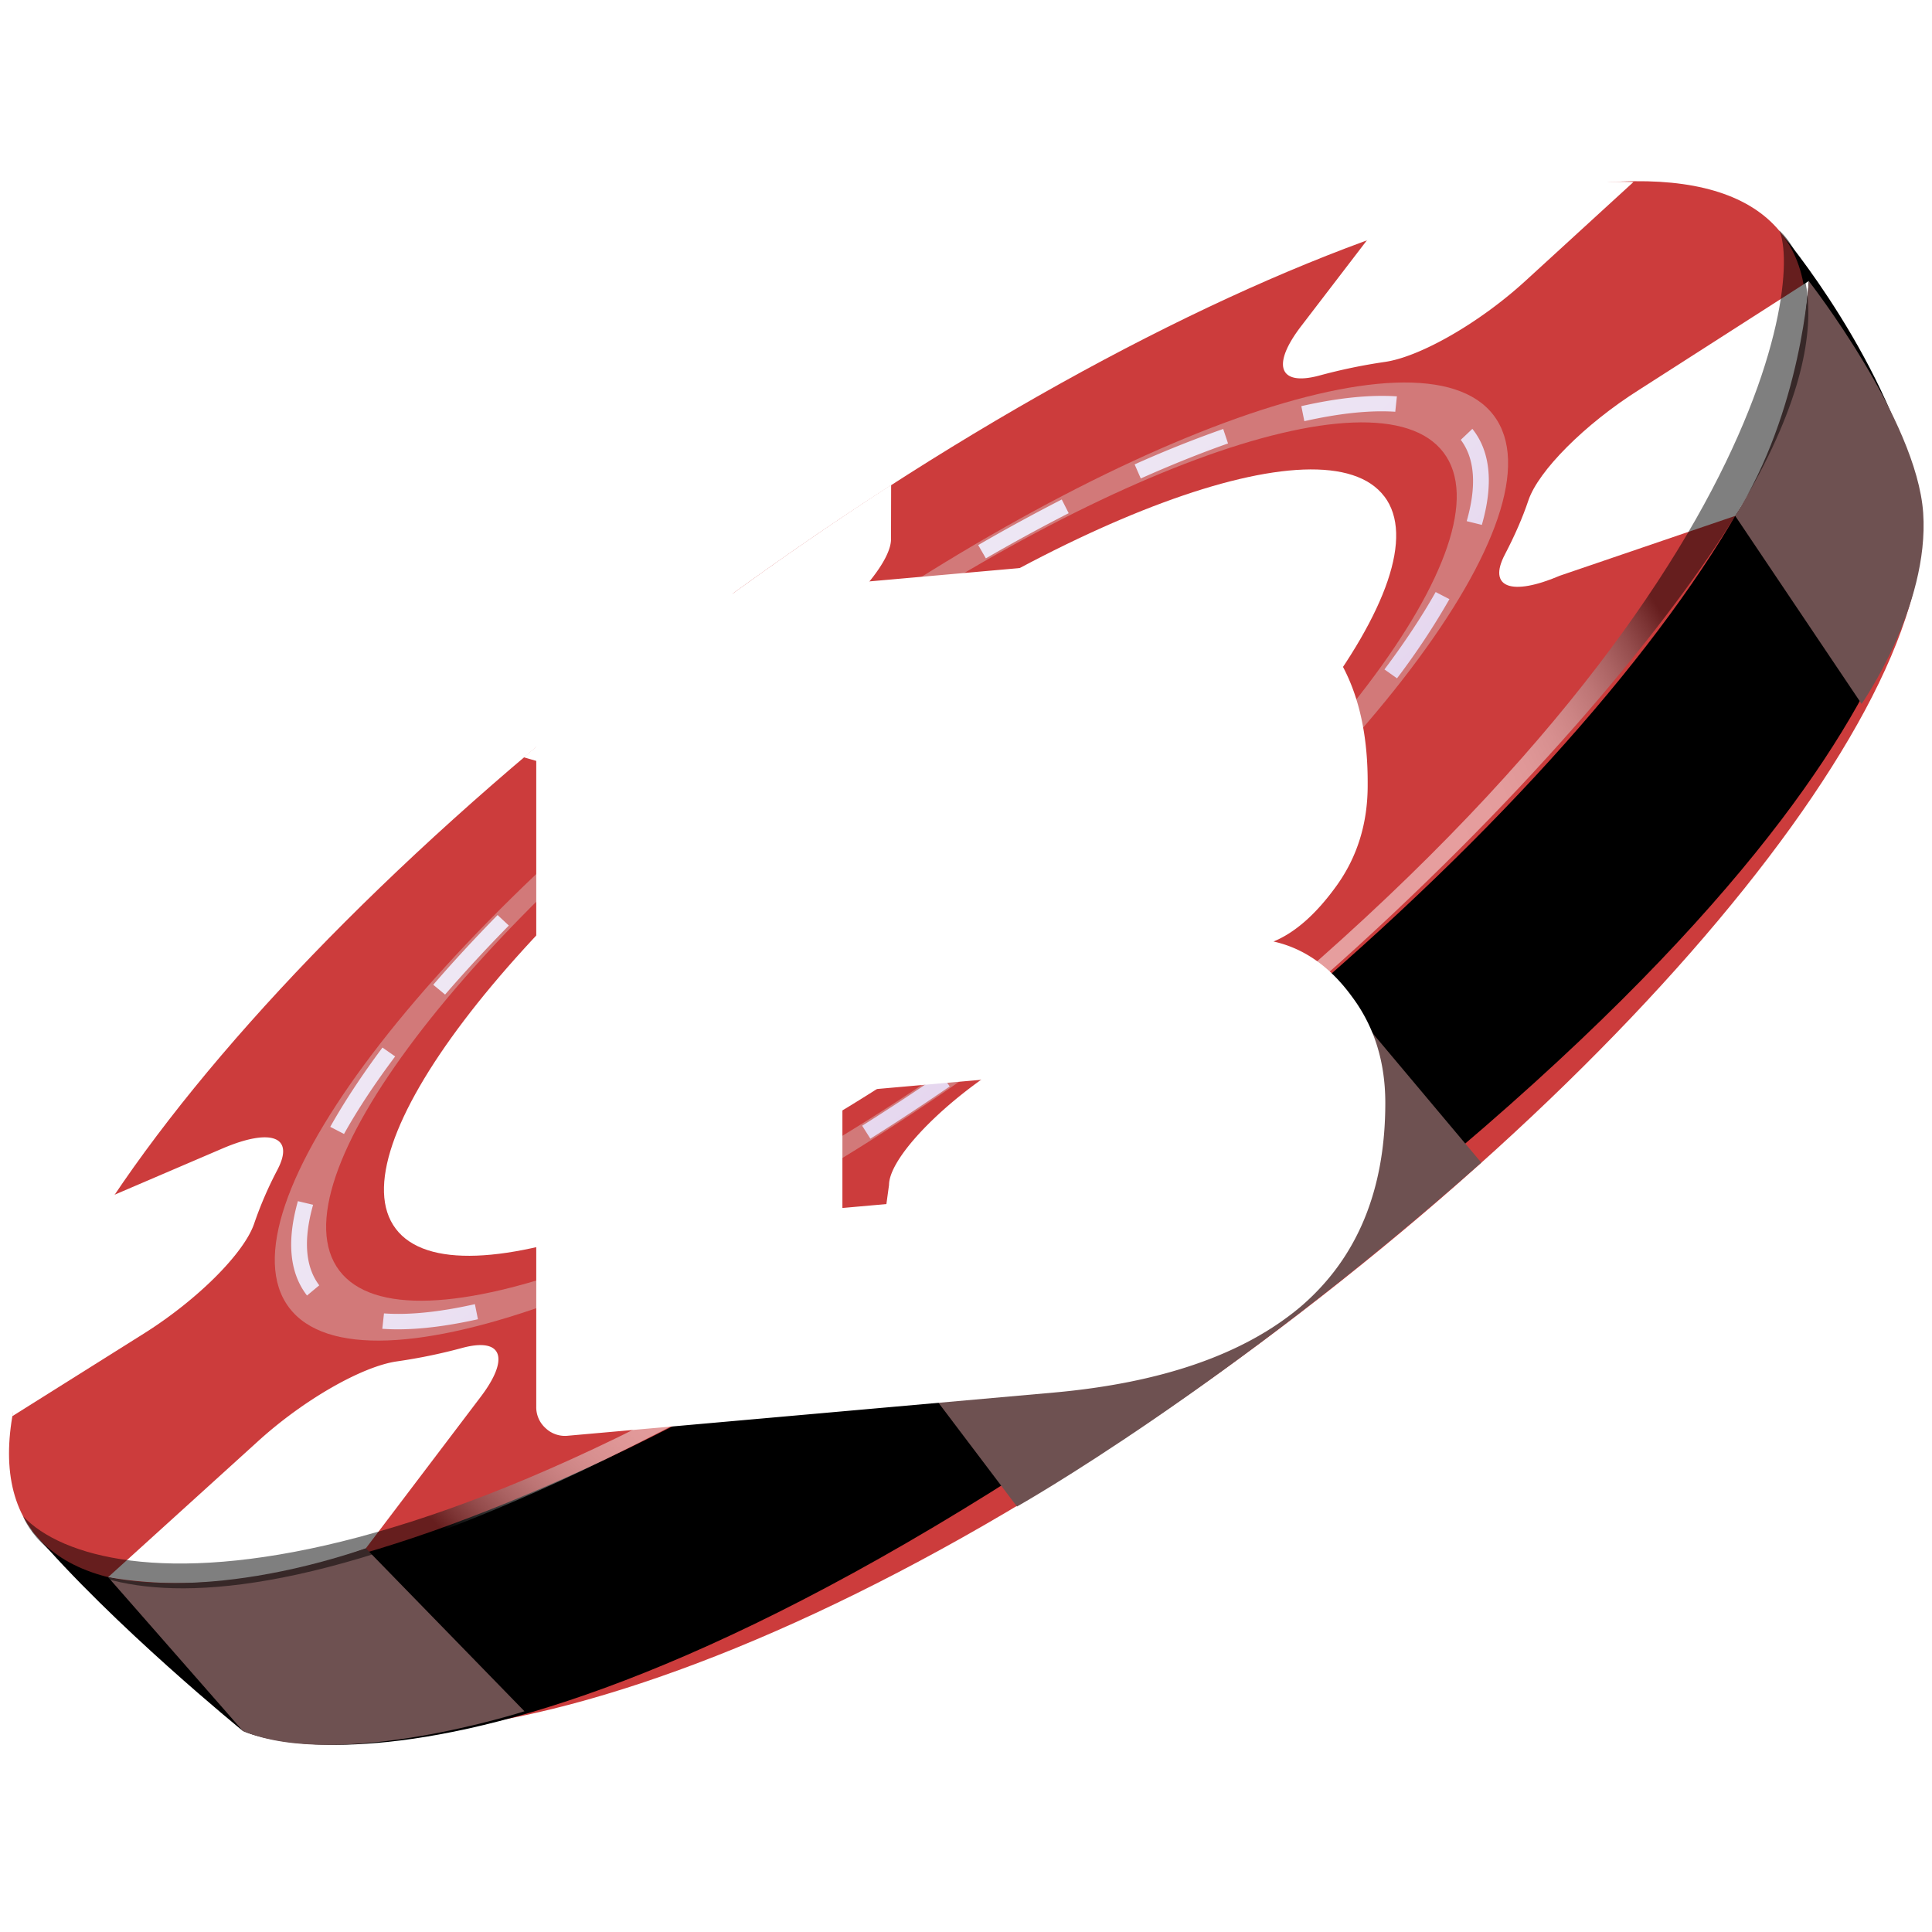
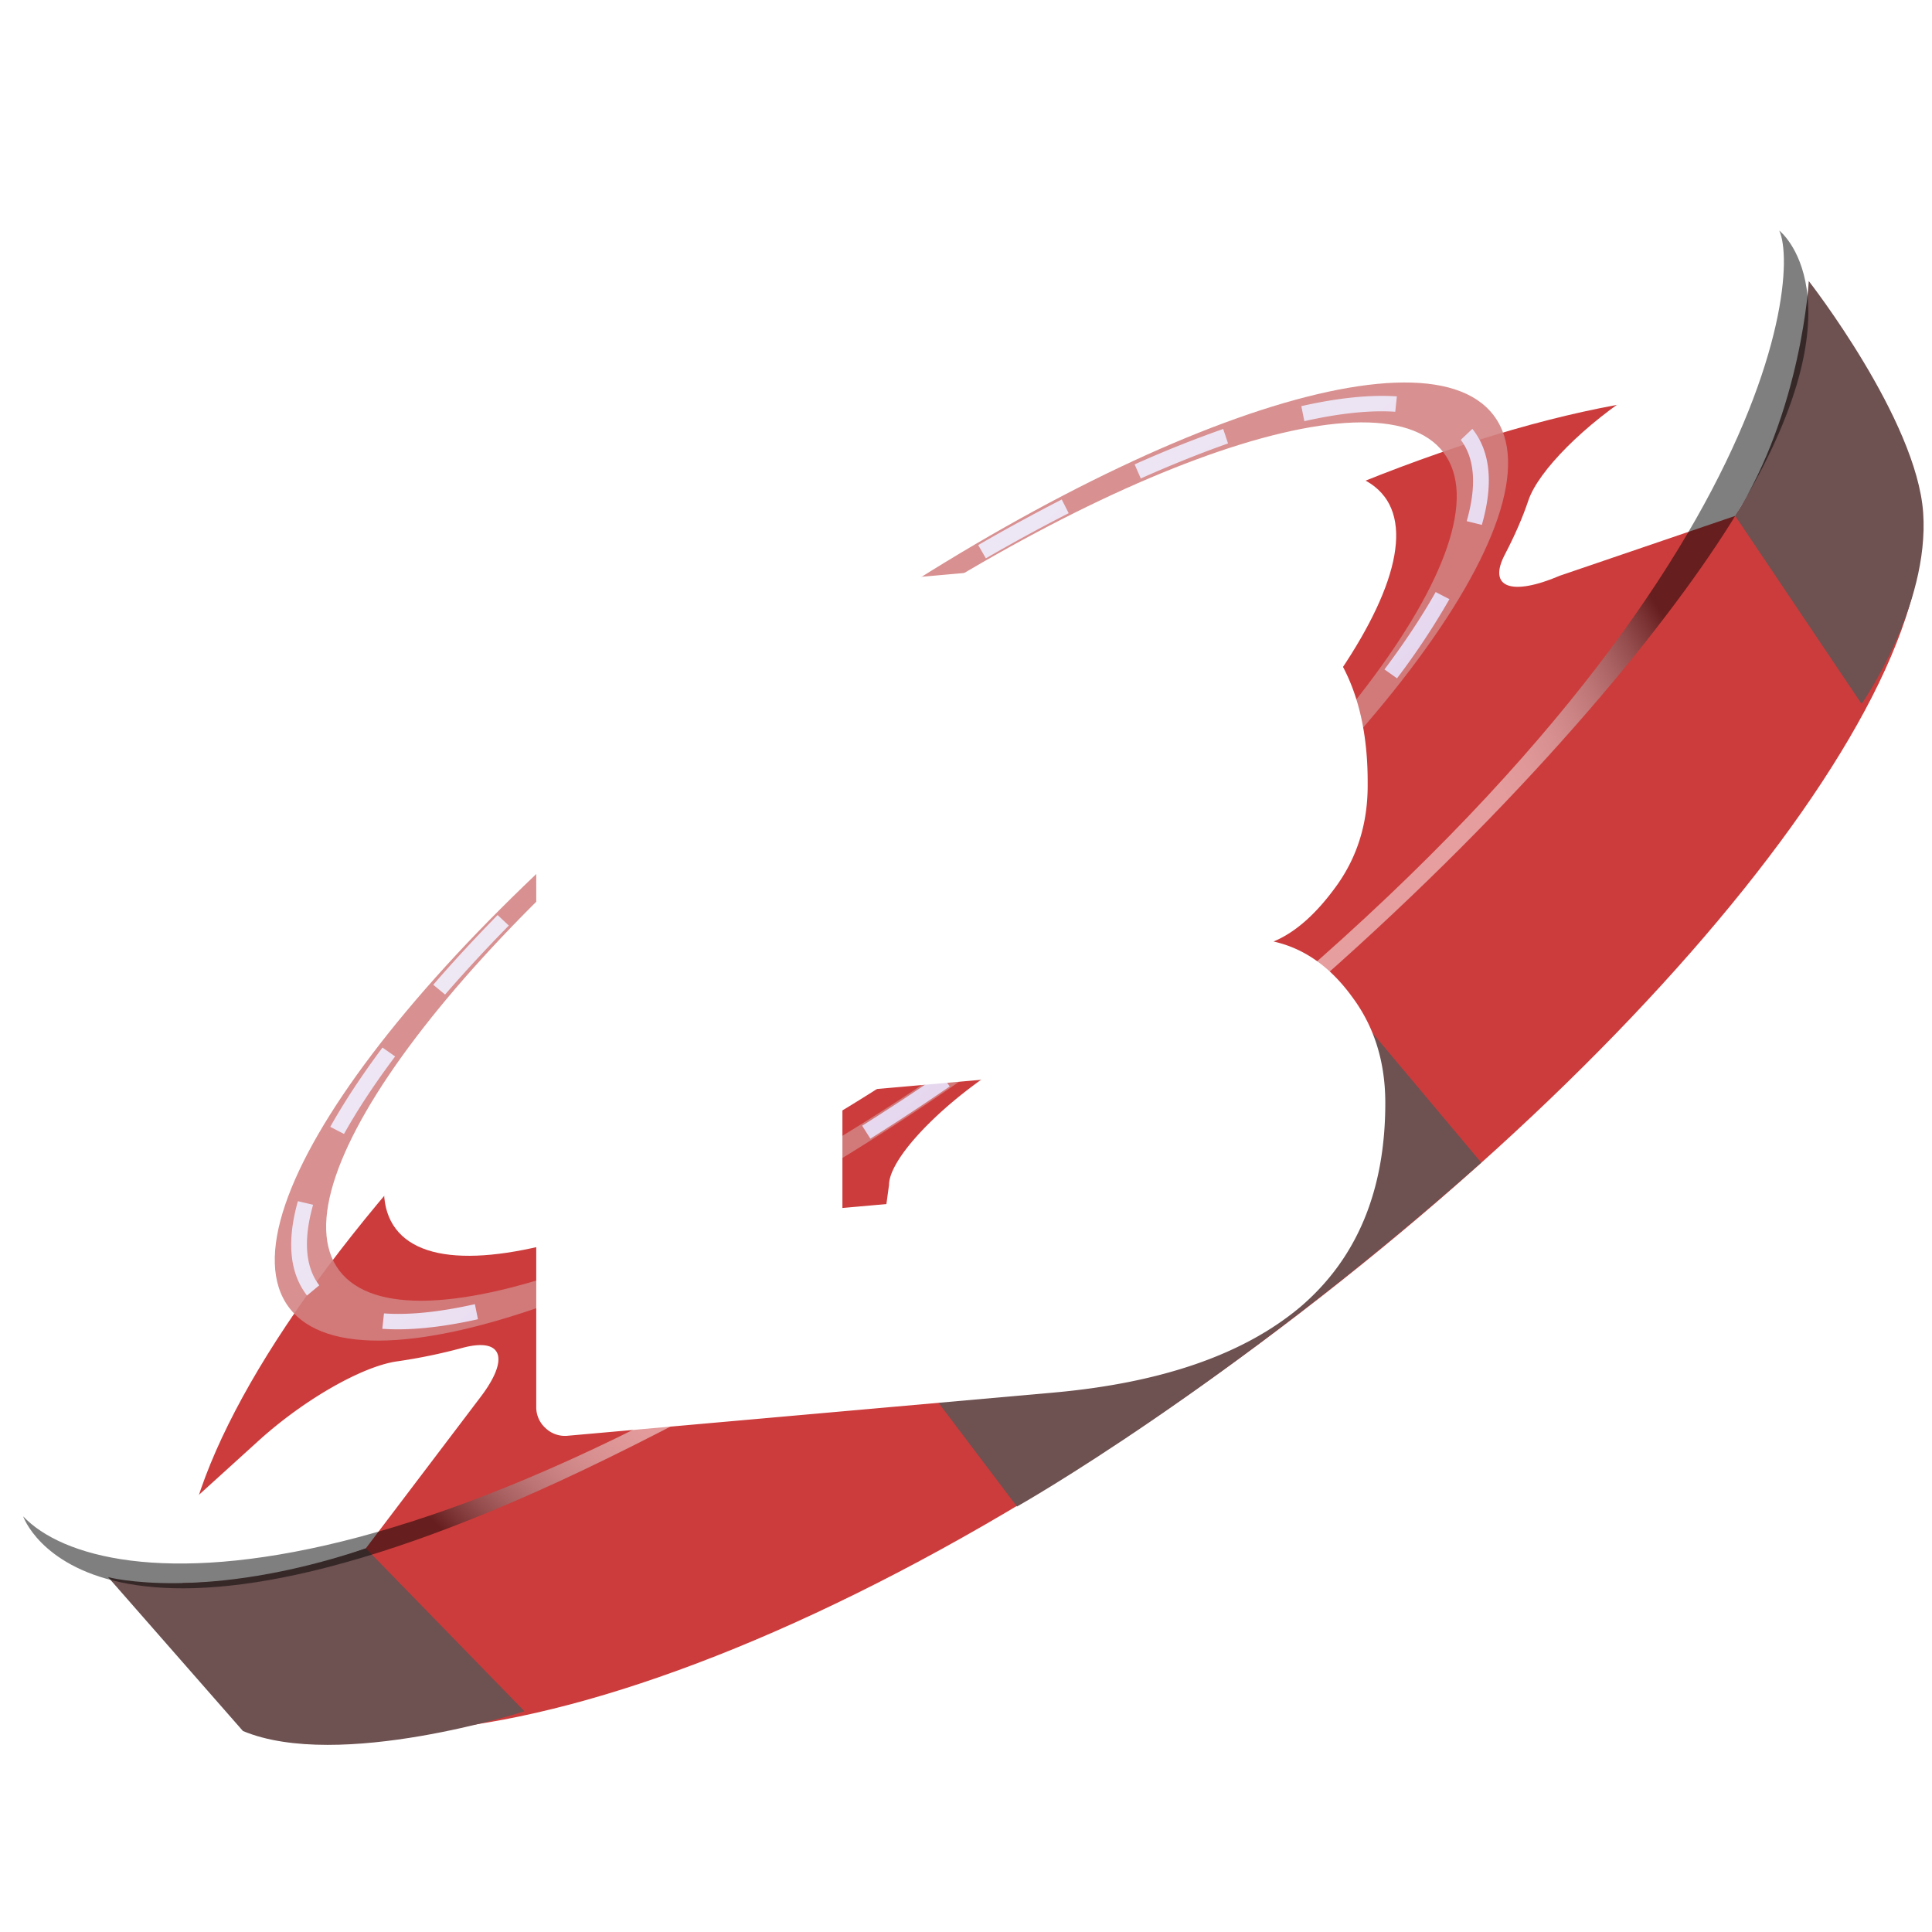
<svg xmlns="http://www.w3.org/2000/svg" width="32" height="32" fill="none">
  <g clip-path="url(#a)">
    <g clip-path="url(#b)">
      <path fill-rule="evenodd" clip-rule="evenodd" d="M31.432 7.483c1.859 2.457-3.034 9.188-10.61 14.8-8.26 6.12-15.529 7.764-17.387 5.307-1.858-2.457 2.777-8.997 10.353-14.61 7.576-5.61 15.786-7.954 17.644-5.497z" fill="#CC3C3C" />
-       <path fill-rule="evenodd" clip-rule="evenodd" d="M4.024 28.671S1.867 26.92.538 25.361L29.524 3.89S31.32 6.02 31.789 8.29c0 0 .988 4.537-11.171 13.544-12.16 9.007-16.594 6.836-16.594 6.836z" fill="#000" />
-       <path fill-rule="evenodd" clip-rule="evenodd" d="M29.524 3.89c1.858 2.456-3.124 9.254-11.129 15.183-8.004 5.93-15.999 8.744-17.857 6.287-1.858-2.457 3.125-9.255 11.129-15.184 8.004-5.929 16-8.743 17.857-6.287z" fill="#CC3C3C" />
      <path opacity=".88" fill-rule="evenodd" clip-rule="evenodd" d="M12.583 11.385c-5.51 4.08-8.999 8.68-7.794 10.274 1.206 1.594 6.649-.422 12.158-4.503 5.51-4.081 8.999-8.681 7.794-10.275-1.205-1.594-6.649.423-12.158 4.504zm4.182 5.53c-5.05 3.742-10.04 5.59-11.145 4.129-1.105-1.46 2.094-5.678 7.144-9.42 5.051-3.74 10.041-5.589 11.146-4.128 1.105 1.461-2.094 5.678-7.145 9.42z" fill="#D38282" />
      <path fill-rule="evenodd" clip-rule="evenodd" d="m14.76 8.03-.002.902c-.001.383-.642 1.13-1.52 1.753a46.727 46.727 0 0 0-1.534 1.136c-.855.663-1.769 1.085-2.142.978l-.887-.256a59.362 59.362 0 0 1 2.993-2.367 58.951 58.951 0 0 1 3.093-2.145z" fill="url(#c)" />
      <path fill-rule="evenodd" clip-rule="evenodd" d="M21.967 16.202c-.925.782-2.5 2.144-3.538 2.913-1.054.78-2.963 1.98-3.997 2.648l.293-2.137c.001-.385.668-1.134 1.551-1.76a44.431 44.431 0 0 0 1.534-1.135c.852-.658 1.757-1.056 2.129-.95l2.028.42z" fill="url(#d)" />
      <path fill-rule="evenodd" clip-rule="evenodd" d="m27.055 3.015-1.792 1.64c-.761.696-1.745 1.257-2.327 1.34a9.152 9.152 0 0 0-1.086.226c-.674.18-.79-.18-.298-.82l1.133-1.479c1.742-.634 3.242-.954 4.37-.907z" fill="url(#e)" />
      <path fill-rule="evenodd" clip-rule="evenodd" d="m7.955 23.145-1.896 2.501c-1.738.634-3.239.658-4.268.477l2.471-2.241c.76-.695 1.74-1.254 2.318-1.334a9.043 9.043 0 0 0 1.079-.223c.671-.179.785.18.296.82z" fill="url(#f)" />
      <path fill-rule="evenodd" clip-rule="evenodd" d="M29.96 4.655c-.076.968-.28 2.484-1.22 3.89l-2.903.99c-.798.341-1.2.201-.912-.35.165-.316.296-.616.39-.897.164-.488.933-1.263 1.834-1.832l2.81-1.801z" fill="url(#g)" />
      <path fill-rule="evenodd" clip-rule="evenodd" d="M4.598 19.37a6.246 6.246 0 0 0-.387.893c-.162.485-.927 1.257-1.825 1.823l-2.181 1.37c.074-.966.692-2.24 1.626-3.639l1.855-.795c.796-.34 1.197-.201.912.347z" fill="url(#h)" />
      <path fill-rule="evenodd" clip-rule="evenodd" d="M22.93 8.223c.989 1.308-1.875 5.083-6.397 8.433-4.522 3.35-8.99 5.004-9.978 3.696-.99-1.308 1.875-5.083 6.396-8.433 4.522-3.35 8.99-5.004 9.978-3.696z" fill="url(#i)" />
-       <path d="m16.91 17.153-.088.065-.153-.202.088-.065c.394-.292.781-.59 1.152-.886l.161.197c-.373.297-.764.597-1.16.891zm-1.18.842c-.437.3-.879.592-1.314.865l-.136-.214c.432-.272.872-.561 1.306-.86l.145.21zm3.372-2.585-.169-.19c.401-.344.793-.694 1.164-1.04l.177.182c-.374.35-.769.703-1.172 1.048zm-5.833 4.143c-.465.27-.931.523-1.384.755l-.115-.226c.45-.23.91-.482 1.372-.748l.127.22zm7.962-6.124-.185-.174c.376-.384.731-.768 1.056-1.142l.197.162c-.329.378-.688.767-1.068 1.154zm-10.556 7.46a18.97 18.97 0 0 1-1.466.586l-.08-.24c.456-.16.942-.354 1.445-.579l.101.233zm12.464-9.654-.208-.147c.336-.449.622-.88.848-1.282l.228.118a12.12 12.12 0 0 1-.868 1.311zM7.915 21.851c-.609.136-1.142.19-1.583.158l.028-.255c.415.03.922-.022 1.506-.153l.05.25zm16.63-13.157-.252-.062c.168-.585.135-1.038-.098-1.347l.192-.182.02.026c.282.373.328.9.137 1.565zM5.085 21.458l-.009-.012c-.28-.37-.328-.893-.142-1.551l.252.06c-.164.58-.13 1.028.102 1.334l-.203.169zM23.11 6.82c-.416-.028-.923.025-1.506.156l-.05-.249c.608-.138 1.14-.192 1.583-.162l-.027.255zM5.698 18.782l-.228-.118c.23-.41.521-.852.865-1.313l.21.147c-.338.45-.623.882-.847 1.284zM20.34 7.345c-.457.161-.944.356-1.445.58l-.102-.233a18.807 18.807 0 0 1 1.467-.587l.08.24zM7.372 16.473l-.196-.162c.327-.379.686-.767 1.066-1.155l.186.174c-.377.384-.732.769-1.056 1.143zM17.701 8.5c-.448.229-.91.48-1.372.748l-.127-.22c.466-.27.932-.523 1.384-.755l.115.227zm-8.325 5.905-.177-.182c.375-.352.77-.704 1.172-1.049l.168.19c-.4.342-.79.692-1.163 1.041zm5.815-4.469c-.43.27-.87.56-1.305.86l-.146-.208c.44-.302.882-.593 1.315-.866l.136.214zm-3.628 2.583-.161-.196c.381-.305.776-.608 1.172-.902l.076-.056.153.202-.076.057a40.22 40.22 0 0 0-1.164.895z" fill="url(#j)" />
+       <path d="m16.91 17.153-.088.065-.153-.202.088-.065c.394-.292.781-.59 1.152-.886l.161.197c-.373.297-.764.597-1.16.891zm-1.18.842c-.437.3-.879.592-1.314.865l-.136-.214c.432-.272.872-.561 1.306-.86l.145.21zm3.372-2.585-.169-.19c.401-.344.793-.694 1.164-1.04l.177.182c-.374.35-.769.703-1.172 1.048zm-5.833 4.143c-.465.27-.931.523-1.384.755l-.115-.226c.45-.23.91-.482 1.372-.748l.127.22zm7.962-6.124-.185-.174c.376-.384.731-.768 1.056-1.142l.197.162c-.329.378-.688.767-1.068 1.154zm-10.556 7.46a18.97 18.97 0 0 1-1.466.586l-.08-.24c.456-.16.942-.354 1.445-.579l.101.233zm12.464-9.654-.208-.147c.336-.449.622-.88.848-1.282l.228.118a12.12 12.12 0 0 1-.868 1.311zM7.915 21.851c-.609.136-1.142.19-1.583.158l.028-.255c.415.03.922-.022 1.506-.153l.05.25zm16.63-13.157-.252-.062c.168-.585.135-1.038-.098-1.347l.192-.182.02.026c.282.373.328.9.137 1.565zM5.085 21.458l-.009-.012c-.28-.37-.328-.893-.142-1.551l.252.06c-.164.58-.13 1.028.102 1.334l-.203.169zM23.11 6.82c-.416-.028-.923.025-1.506.156l-.05-.249c.608-.138 1.14-.192 1.583-.162l-.027.255zM5.698 18.782l-.228-.118c.23-.41.521-.852.865-1.313l.21.147c-.338.45-.623.882-.847 1.284zM20.34 7.345c-.457.161-.944.356-1.445.58l-.102-.233a18.807 18.807 0 0 1 1.467-.587l.08.24zM7.372 16.473l-.196-.162c.327-.379.686-.767 1.066-1.155l.186.174c-.377.384-.732.769-1.056 1.143zM17.701 8.5c-.448.229-.91.48-1.372.748l-.127-.22c.466-.27.932-.523 1.384-.755l.115.227zm-8.325 5.905-.177-.182c.375-.352.77-.704 1.172-1.049l.168.19c-.4.342-.79.692-1.163 1.041zm5.815-4.469c-.43.27-.87.56-1.305.86l-.146-.208c.44-.302.882-.593 1.315-.866l.136.214m-3.628 2.583-.161-.196c.381-.305.776-.608 1.172-.902l.076-.056.153.202-.076.057a40.22 40.22 0 0 0-1.164.895z" fill="url(#j)" />
      <path fill-rule="evenodd" clip-rule="evenodd" d="m14.432 21.763 2.412 3.19s3.468-1.949 7.69-5.697L21.968 16.2s-2.963 2.578-7.535 5.562zM28.74 8.544l2.094 3.115s1.126-1.616 1.02-3.164c-.107-1.549-1.895-3.84-1.895-3.84s-.115 2.141-1.219 3.89zM6.06 25.646l2.627 2.698s-3.073.992-4.663.327L1.79 26.122s1.584.425 4.27-.476z" fill="#6E5151" />
      <path opacity=".5" fill-rule="evenodd" clip-rule="evenodd" d="M.383 25.115c1.287 1.356 6.85 1.845 17.807-6.27 10.956-8.116 11.67-14.18 11.28-15.026 0 0 1.41 1.08-.595 4.502-2.005 3.422-8.762 10.918-18.832 15.843-8.56 4.187-9.66.95-9.66.95z" fill="url(#k)" />
    </g>
    <g filter="url(#l)">
      <path d="M20.868 15.125c.507.112.943.419 1.307.922.364.49.546 1.074.546 1.753 0 1.449-.468 2.574-1.404 3.375-.936.788-2.302 1.262-4.096 1.422l-8.036.714a.465.465 0 0 1-.371-.124.465.465 0 0 1-.156-.358V10.18c0-.143.052-.272.156-.386a.557.557 0 0 1 .37-.19l7.842-.696c1.846-.165 3.205.054 4.076.655.884.588 1.327 1.56 1.327 2.918v.059c0 .626-.17 1.176-.507 1.65-.339.474-.69.786-1.054.936zm-3.725-2a.84.84 0 0 0-.215-.587c-.13-.158-.325-.226-.585-.203l-2.614.233v1.782l2.614-.233c.26-.023.455-.132.585-.326.143-.208.215-.43.215-.665zm-.585 6.163c.299-.027.52-.145.663-.353a1.21 1.21 0 0 0 .234-.706v-.02a.843.843 0 0 0-.254-.624c-.156-.169-.37-.24-.643-.216l-2.829.25v1.92l2.829-.252z" fill="#fff" />
    </g>
  </g>
  <defs>
    <linearGradient id="c" x1="17.637" y1="18.682" x2="12.035" y2="10.609" gradientUnits="userSpaceOnUse">
      <stop stop-color="#fff" />
      <stop offset="1" stop-color="#fff" />
    </linearGradient>
    <linearGradient id="d" x1="18.101" y1="18.843" x2="8.854" y2="5.516" gradientUnits="userSpaceOnUse">
      <stop stop-color="#fff" />
      <stop offset="1" stop-color="#fff" />
    </linearGradient>
    <linearGradient id="e" x1="28.287" y1="10.428" x2="22.941" y2="2.724" gradientUnits="userSpaceOnUse">
      <stop stop-color="#fff" />
      <stop offset="1" stop-color="#fff" />
    </linearGradient>
    <linearGradient id="f" x1="6.814" y1="26.819" x2=".453" y2="17.65" gradientUnits="userSpaceOnUse">
      <stop stop-color="#fff" />
      <stop offset="1" stop-color="#fff" />
    </linearGradient>
    <linearGradient id="g" x1="29.746" y1="10.444" x2="23.247" y2="1.078" gradientUnits="userSpaceOnUse">
      <stop stop-color="#fff" />
      <stop offset="1" stop-color="#fff" />
    </linearGradient>
    <linearGradient id="h" x1="6.213" y1="26.564" x2=".797" y2="18.76" gradientUnits="userSpaceOnUse">
      <stop stop-color="#fff" />
      <stop offset="1" stop-color="#fff" />
    </linearGradient>
    <linearGradient id="i" x1="12.553" y1="11.964" x2="18.625" y2="18.641" gradientUnits="userSpaceOnUse">
      <stop stop-color="#fff" />
      <stop offset="1" stop-color="#fff" />
    </linearGradient>
    <linearGradient id="j" x1="12.149" y1="11.534" x2="17.237" y2="17.128" gradientUnits="userSpaceOnUse">
      <stop stop-color="#EEE7F4" />
      <stop offset=".471" stop-color="#ECE3F3" />
      <stop offset=".943" stop-color="#E6D7EF" />
      <stop offset="1" stop-color="#E5D5EE" />
    </linearGradient>
    <clipPath id="a">
      <path fill="#fff" d="M0 0h32v32H0z" />
    </clipPath>
    <clipPath id="b">
      <path fill="#fff" transform="rotate(-29.477 33.013 16.016)" d="M0 0h36.21v15.842H0z" />
    </clipPath>
    <radialGradient id="k" cx="0" cy="0" r="1" gradientUnits="userSpaceOnUse" gradientTransform="matrix(10.402 -7.705 7.417 10.013 16.623 16.725)">
      <stop offset=".637" stop-color="#fff" />
      <stop offset=".697" stop-color="#FCFCFC" />
      <stop offset=".743" stop-color="#F2F2F2" />
      <stop offset=".784" stop-color="#E2E2E2" />
      <stop offset=".822" stop-color="#CBCBCB" />
      <stop offset=".859" stop-color="#ADADAD" />
      <stop offset=".894" stop-color="#888" />
      <stop offset=".928" stop-color="#5D5D5D" />
      <stop offset=".96" stop-color="#2C2C2C" />
      <stop offset=".985" />
    </radialGradient>
    <filter id="l" x="7.658" y="7.4" width="16.287" height="17.426" filterUnits="userSpaceOnUse" color-interpolation-filters="sRGB">
      <feFlood flood-opacity="0" result="BackgroundImageFix" />
      <feColorMatrix in="SourceAlpha" values="0 0 0 0 0 0 0 0 0 0 0 0 0 0 0 0 0 0 127 0" result="hardAlpha" />
      <feOffset dx="1.224" />
      <feComposite in2="hardAlpha" operator="out" />
      <feColorMatrix values="0 0 0 0 0 0 0 0 0 0.502 0 0 0 0 1 0 0 0 1 0" />
      <feBlend in2="BackgroundImageFix" result="effect1_dropShadow_8_104" />
      <feColorMatrix in="SourceAlpha" values="0 0 0 0 0 0 0 0 0 0 0 0 0 0 0 0 0 0 127 0" result="hardAlpha" />
      <feOffset dy="1.469" />
      <feComposite in2="hardAlpha" operator="out" />
      <feColorMatrix values="0 0 0 0 0 0 0 0 0 0 0 0 0 0 0 0 0 0 1 0" />
      <feBlend in2="effect1_dropShadow_8_104" result="effect2_dropShadow_8_104" />
      <feColorMatrix in="SourceAlpha" values="0 0 0 0 0 0 0 0 0 0 0 0 0 0 0 0 0 0 127 0" result="hardAlpha" />
      <feOffset dx="-1" dy="-1" />
      <feComposite in2="hardAlpha" operator="out" />
      <feColorMatrix values="0 0 0 0 0 0 0 0 0 0 0 0 0 0 0 0 0 0 1 0" />
      <feBlend in2="effect2_dropShadow_8_104" result="effect3_dropShadow_8_104" />
      <feBlend in="SourceGraphic" in2="effect3_dropShadow_8_104" result="shape" />
    </filter>
  </defs>
</svg>